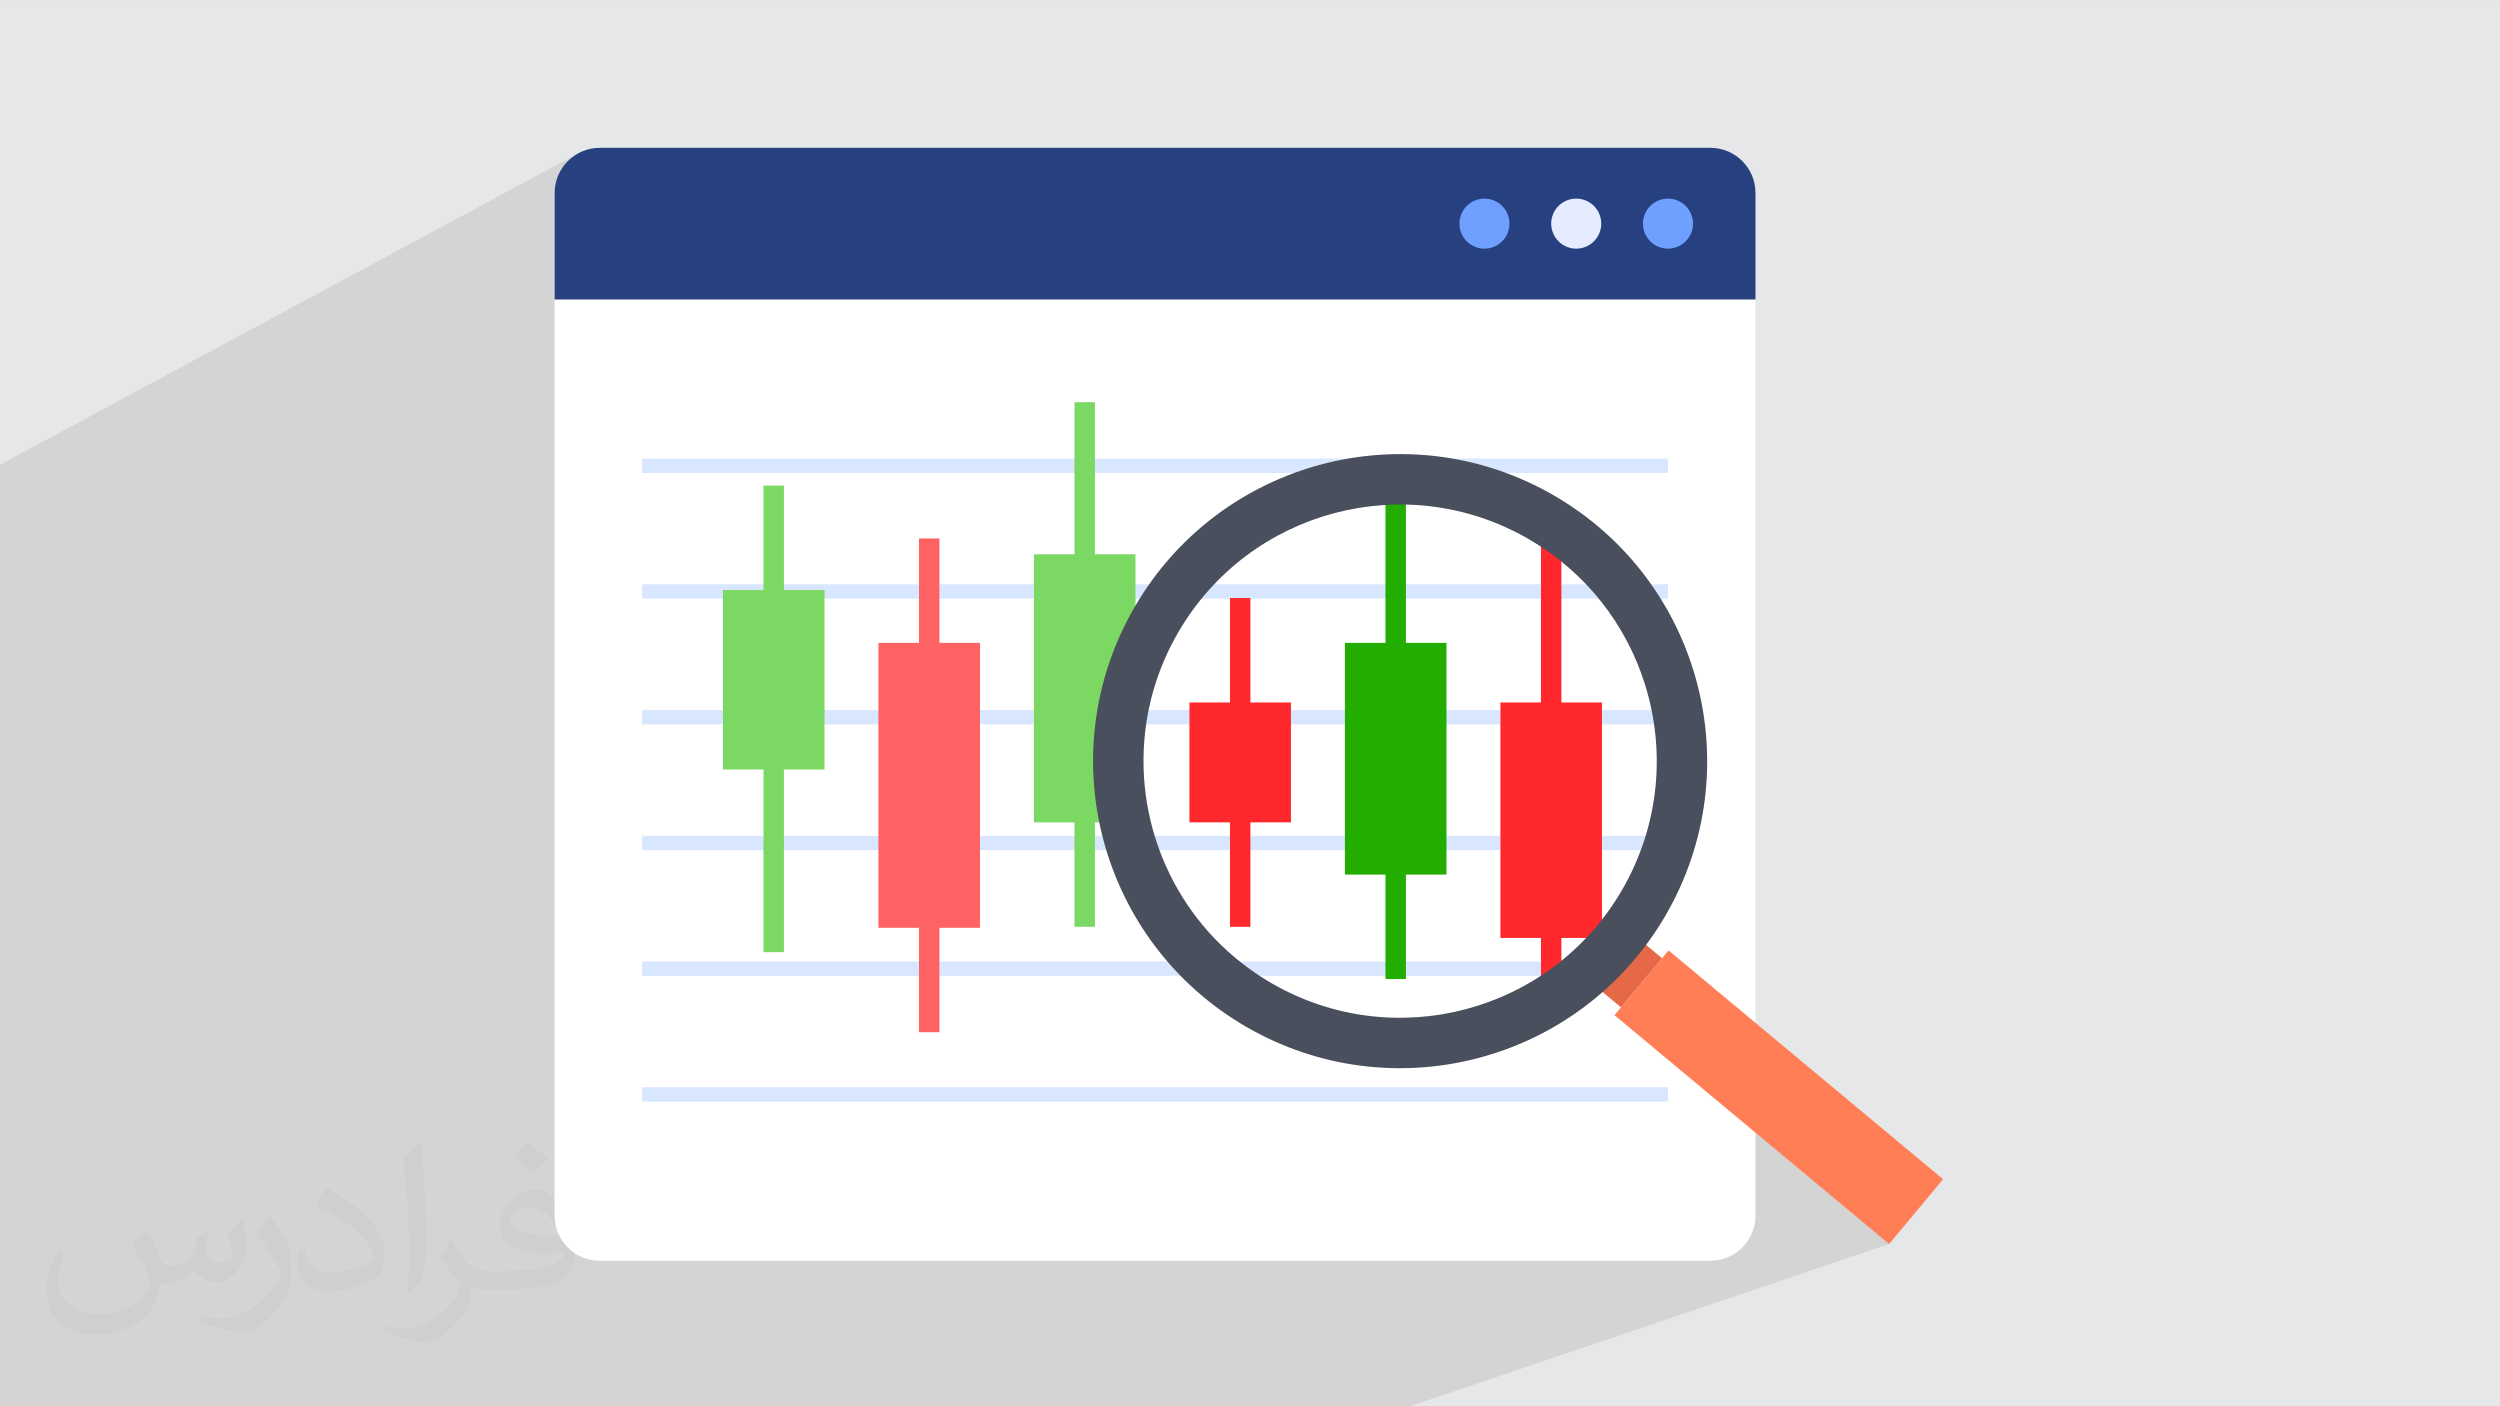
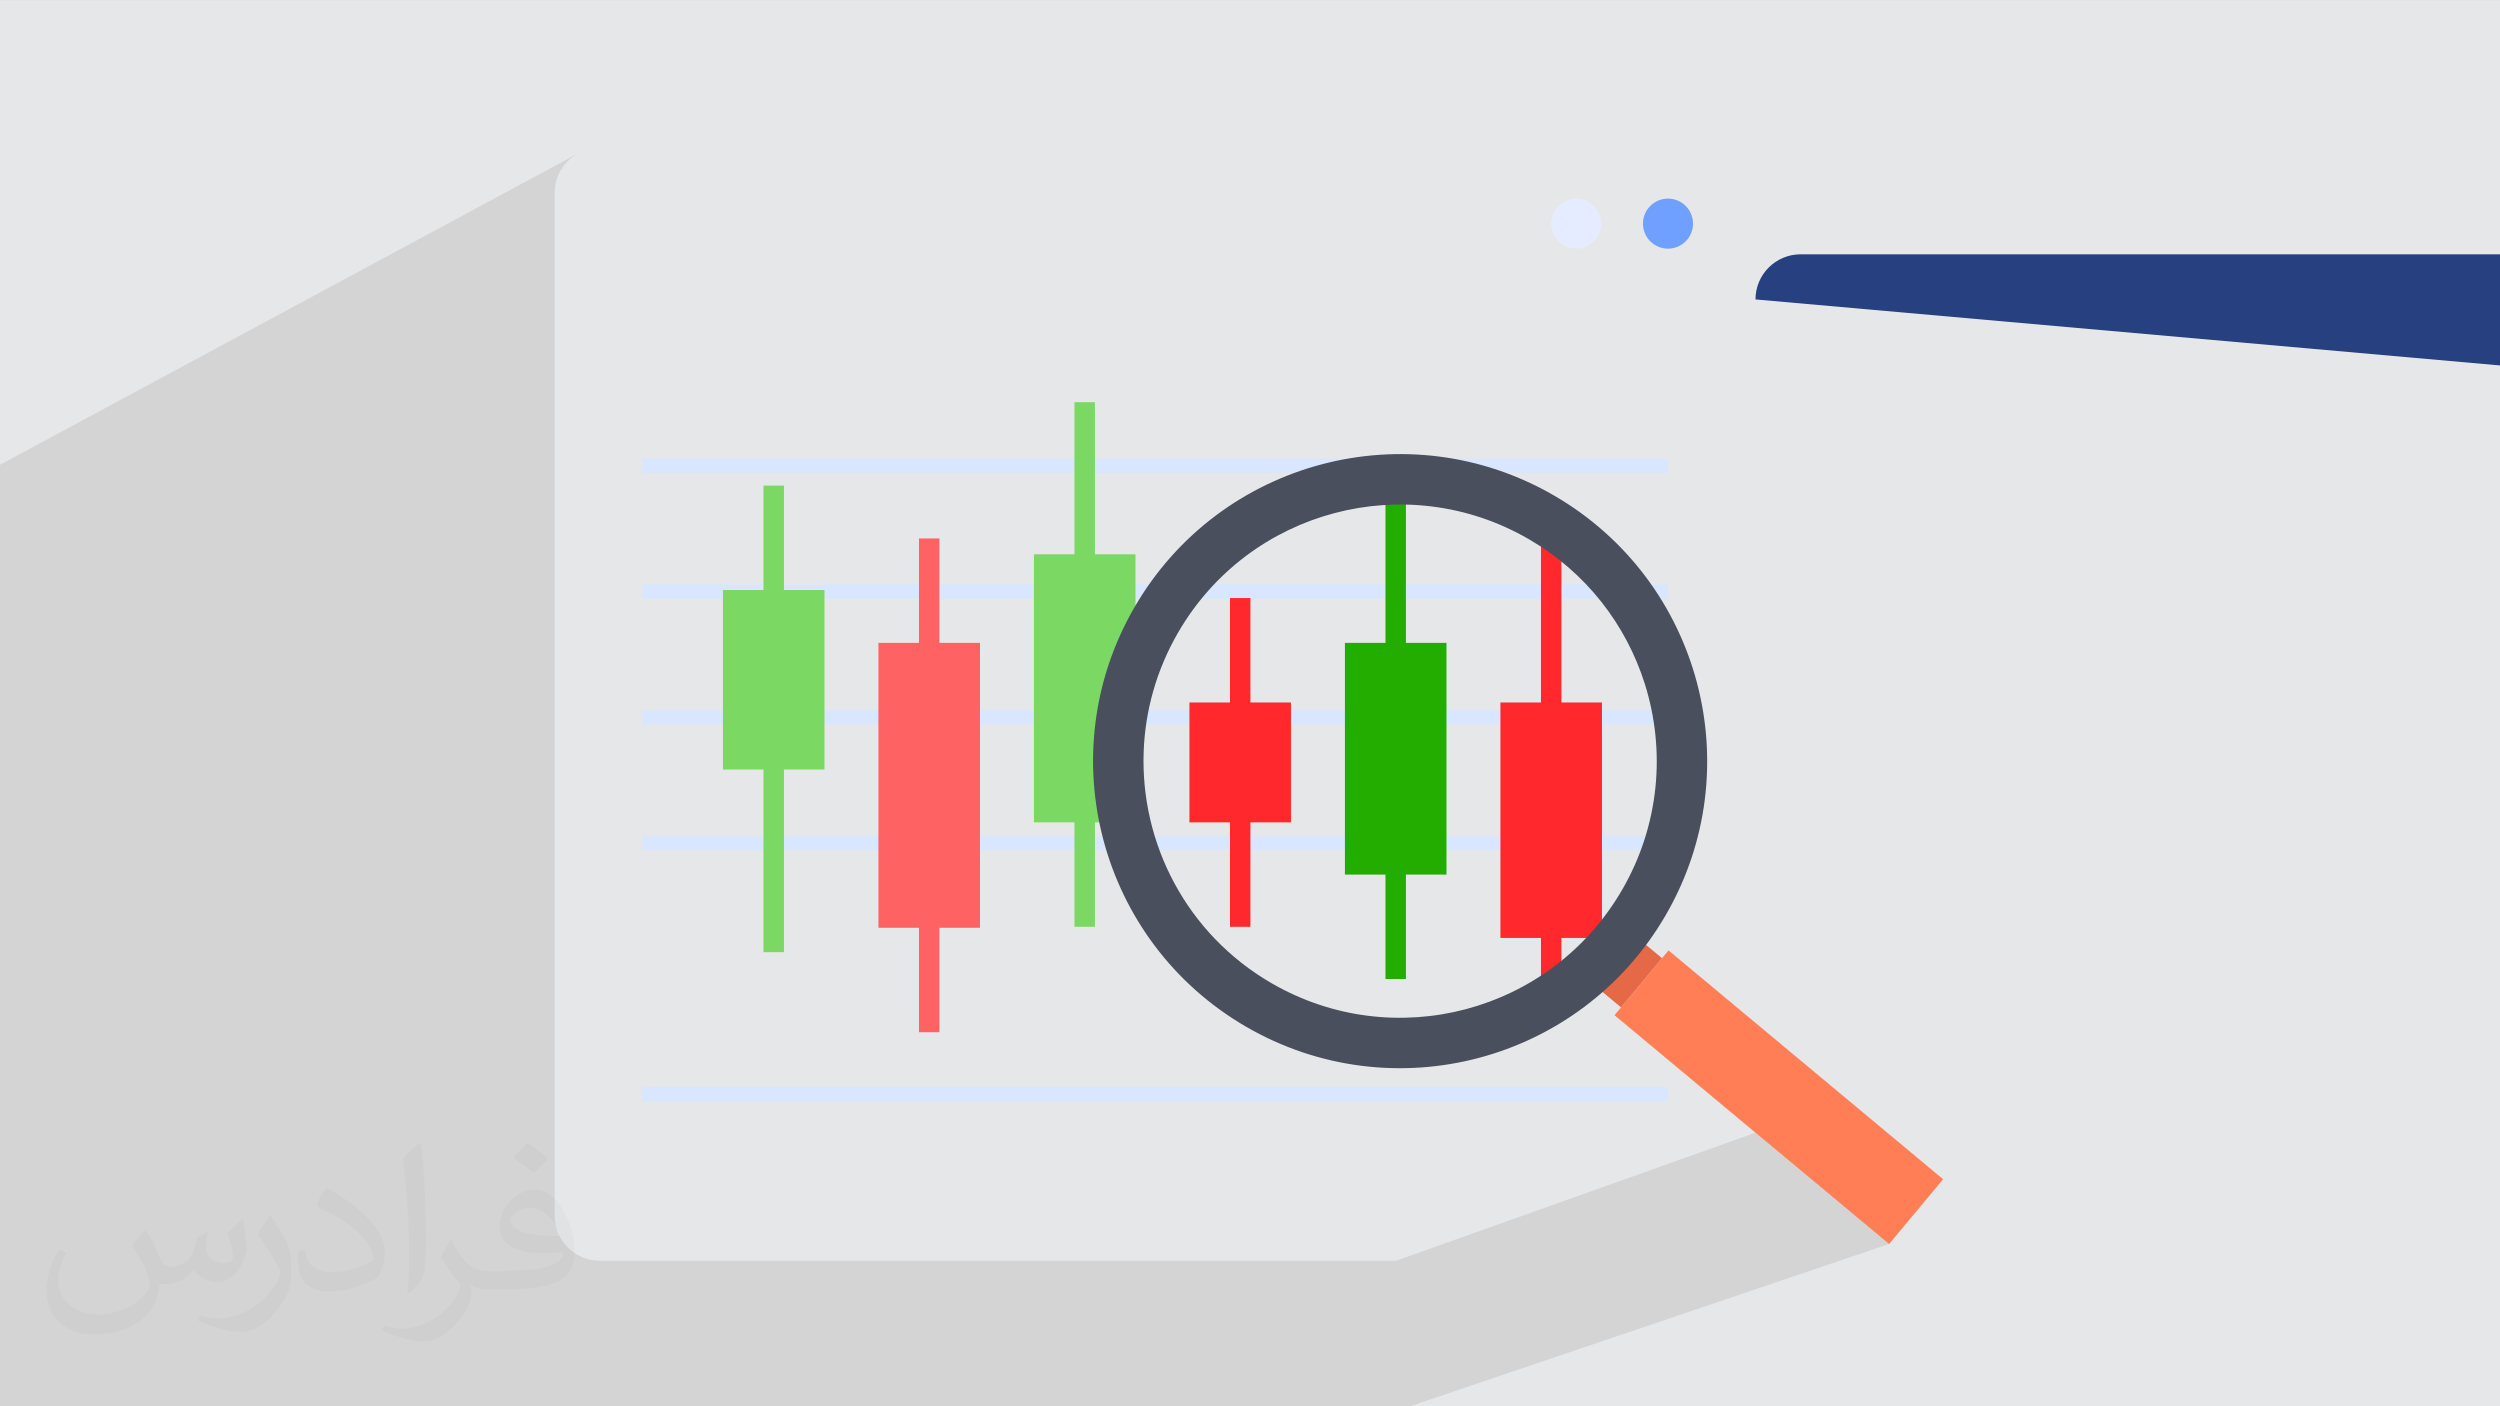
<svg xmlns="http://www.w3.org/2000/svg" xml:space="preserve" width="3.703in" height="2.083in" version="1.1" style="shape-rendering:geometricPrecision; text-rendering:geometricPrecision; image-rendering:optimizeQuality; fill-rule:evenodd; clip-rule:evenodd" viewBox="0 0 3703.33 2083.33">
  <rect x="0" y="0" width="3703.33" height="2083.33" fill="#808080" stroke="none" />
  <defs>
    <style type="text/css">
   
    .fil0 {fill:#E6E7E8}
    .fil9 {fill:#23AD00;fill-rule:nonzero}
    .fil4 {fill:#274080;fill-rule:nonzero}
    .fil14 {fill:#494F5C;fill-rule:nonzero}
    .fil10 {fill:#6FA0FF;fill-rule:nonzero}
    .fil6 {fill:#7BD863;fill-rule:nonzero}
    .fil5 {fill:#D8E6FF;fill-rule:nonzero}
    .fil13 {fill:#E66947;fill-rule:nonzero}
    .fil11 {fill:#E6ECFF;fill-rule:nonzero}
    .fil8 {fill:#FF292D;fill-rule:nonzero}
    .fil7 {fill:#FF6263;fill-rule:nonzero}
    .fil12 {fill:#FF7E55;fill-rule:nonzero}
    .fil3 {fill:white;fill-rule:nonzero}
    .fil2 {fill:#373435;fill-opacity:0.031}
    .fil1 {fill:#373435;fill-opacity:0.102}
   
  </style>
  </defs>
  <g id="Layer_x0020_1">
    <polygon class="fil0" points="-1,0.07 3704.33,0.07 3704.33,2083.26 -1,2083.26 " />
    <polygon class="fil1" points="2088.93,2083.26 1916.95,2083.26 1906.35,2083.26 1463.32,2083.26 340.2,2083.26 118.06,2083.26 -1,2083.26 -1,872.33 -1,726.03 -1,688.99 856.53,227.06 851.01,230.41 845.87,234.26 841.12,238.57 836.8,243.32 832.96,248.46 829.61,253.98 826.79,259.82 824.54,265.96 822.9,272.37 821.89,279.01 821.54,285.85 821.54,443.59 821.54,1800.82 821.89,1807.66 822.9,1814.3 824.54,1820.7 826.79,1826.85 829.61,1832.69 832.96,1838.2 836.8,1843.35 841.12,1848.1 845.87,1852.41 851.01,1856.26 856.53,1859.61 862.37,1862.43 868.51,1864.67 874.92,1866.32 881.56,1867.33 888.39,1867.68 2068.24,1867.68 2600.51,1677.99 2798.45,1842.95 " />
    <path class="fil2" d="M218.02 1825.24c7,11 12,21 16,32 3,7 5,19 21,19 5,0 11,-2 17,-5 7,-3 11,-9 14,-17l6 -21 15 -8 1 1c-2,8 -3,15 -3,21 0,18 15,24 27,24 7,0 13,-3 13,-10 0,-8 -4,-23 -8,-35 7,-7 14,-14 22,-20l1 1c3,15 5,30 5,40 0,10 -4,20 -8,27 -7,14 -20,25 -36,25 -12,0 -25,-6 -34,-17l-1 0c-9,11 -22,20 -43,20l-7 0c-1,14 -4,24 -9,33 -13,25 -50,42 -85.01,42 -49,0 -73.01,-28 -73.01,-66 0,-23 8,-45 19,-60l10 4c-7,14 -12,27 -12,40 0,35 29,52 61,52 31,0 68.01,-20 75.01,-42 -3,-25 -12,-36 -26,-59 5,-8 10,-15 17,-23l1 0 0 0 0 0 0 0 0 0 4 2 0 0 0 0 0.02 -0.01zm563.05 -132.01c10,6 20,14 30,23 -6,8 -12,15 -21,21 -10,-8 -20,-15 -30,-22 7,-8 14,-15 21,-22l0 0 0 0 0 0 0 0 0 0 0 -0zm5 96.01c-17,0 -30,11 -30,19 0,17 33,23 73.01,23 -5,-20 -22,-42 -43,-42l0 0 0 0zm-37 93.01c22,0 41,-1 55,-4 16,-4 30,-12 30,-18 0,-2 0,-3 -1,-5 -9,1 -19,1 -29,1 -29,0 -52,-7 -60,-23 -2,-5 -4,-10 -4,-15 0,-16 7,-31 19,-42 10,-9 21,-14 33,-14 20,0 37,17 48,42 6,14 11,30 11,51 0,14 -4,25 -12,34 -16,15 -45,21 -90.01,21l-21 0 0 0 -5 0c-11,0 -19,-2 -25,-7l-1 0c0,3 1,5 1,8 0,10 -3,23 -10,33 -20,30 -42,43 -60,43 -19,0 -42,-7 -63,-17l4 -7c7,3 16,5 29,5 34,0 78.01,-33 84.01,-64 -1,-3 -3,-6 -7,-10 -10,-12 -16,-22 -22,-32 5,-10 10,-18 14,-25l2 0c14,29 28,46 57,46l4 0 0 0 21 0 0 0 0 0 0 0 0 0 -2 -1 0 0 0 0 -0 -0zm-146.01 31c2,-14 3,-29 3,-43l0 -21c0,-39 -5,-96.01 -9,-133.01 7,-8 17,-17 25,-23l2 1c5,47 7,101.01 7,151.01 0,13 -1,26 -2,35 -1,12 -8,21 -22,35l-3 -1 0 0 0 0 0 0 -1 -1 0 0 0 0 -0 0zm-151.02 -62.01c1,18 10,33 41,33 20,0 36,-5 55,-14 3,-2 5,-3 5,-5 0,-12 -9,-27 -24,-41 -14,-13 -34,-25 -51,-32 -6,-3 -8,-5 -8,-8 0,-5 7,-17 13,-24l2 0c20,11 43,27 60,44 15,16 25,33 25,51 0,13 -4,26 -11,38 -23,11 -46,20 -70.01,20 -29,0 -48,-13 -48,-45 0,-3 0,-9 1,-16l10 0 0 0 0 0 0 0 0 0 0 -1 0 0 0 0 0 0zm-52 -52l18 29c7,11 13,22 13,41l0 24c0,19 -12,39 -32,60 -15,14 -29,20 -41,20 -19,0 -40,-6 -65,-17l3 -7c8,2 17,4 28,4 36,0 72.01,-26 88.01,-58 2,-4 3,-7 3,-9 0,-4 -2,-8 -4,-11 -9,-17 -19,-33 -30,-47 6,-9 12,-18 18,-27l2 0 0 0 0 0 0 0 0 0 -1 -2 0 0 0 0 0 -0z" />
    <g id="_2042448120976">
-       <path class="fil3" d="M2533.65 1867.68l-1645.26 0c-36.92,0 -66.85,-29.93 -66.85,-66.85l0 -1357.23 1778.97 0 0 1357.23c0,36.92 -29.93,66.85 -66.85,66.85z" />
-       <path class="fil4" d="M2600.51 443.59l-1778.97 0 0 -157.74c0,-36.93 29.93,-66.85 66.85,-66.85l1645.26 0c36.92,0 66.85,29.93 66.85,66.85l0 157.74z" />
+       <path class="fil4" d="M2600.51 443.59c0,-36.93 29.93,-66.85 66.85,-66.85l1645.26 0c36.92,0 66.85,29.93 66.85,66.85l0 157.74z" />
      <polygon class="fil5" points="2470.89,700.63 951.15,700.63 951.15,679.37 2470.89,679.37 " />
      <polygon class="fil5" points="2470.89,886.89 951.15,886.89 951.15,865.62 2470.89,865.62 " />
      <polygon class="fil5" points="2470.89,1073.14 951.15,1073.14 951.15,1051.87 2470.89,1051.87 " />
      <polygon class="fil5" points="2470.89,1259.39 951.15,1259.39 951.15,1238.13 2470.89,1238.13 " />
-       <polygon class="fil5" points="2470.89,1445.65 951.15,1445.65 951.15,1424.38 2470.89,1424.38 " />
      <polygon class="fil5" points="2470.89,1631.9 951.15,1631.9 951.15,1610.63 2470.89,1610.63 " />
      <polygon class="fil6" points="1221.29,874.09 1161.21,874.09 1161.21,719.38 1130.94,719.38 1130.94,874.09 1070.85,874.09 1070.85,1139.99 1130.94,1139.99 1130.94,1410.57 1161.21,1410.57 1161.21,1139.99 1221.29,1139.99 " />
      <polygon class="fil7" points="1451.65,952.38 1391.57,952.38 1391.57,797.67 1361.3,797.67 1361.3,952.38 1301.21,952.38 1301.21,1374.46 1361.3,1374.46 1361.3,1529.17 1391.57,1529.17 1391.57,1374.46 1451.65,1374.46 " />
      <polygon class="fil6" points="1682,821.16 1621.93,821.16 1621.93,595.84 1591.65,595.84 1591.65,821.16 1531.57,821.16 1531.57,1218.28 1591.65,1218.28 1591.65,1372.99 1621.93,1372.99 1621.93,1218.28 1682,1218.28 " />
      <polygon class="fil8" points="1912.36,1040.68 1852.28,1040.68 1852.28,885.97 1822.01,885.97 1822.01,1040.68 1761.93,1040.68 1761.93,1218.28 1822.01,1218.28 1822.01,1372.99 1852.28,1372.99 1852.28,1218.28 1912.36,1218.28 " />
      <polygon class="fil9" points="2142.72,952.38 2082.64,952.38 2082.64,704.83 2052.37,704.83 2052.37,952.38 1992.28,952.38 1992.28,1295.63 2052.37,1295.63 2052.37,1450.34 2082.64,1450.34 2082.64,1295.63 2142.72,1295.63 " />
      <polygon class="fil8" points="2373.08,1040.68 2313,1040.68 2313,767 2282.72,767 2282.72,1040.68 2222.64,1040.68 2222.64,1389.48 2282.72,1389.48 2282.72,1492.33 2313,1492.33 2313,1389.48 2373.08,1389.48 " />
      <path class="fil10" d="M2507.96 331.29c0,20.47 -16.6,37.07 -37.07,37.07 -20.48,0 -37.07,-16.6 -37.07,-37.07 0,-20.48 16.6,-37.07 37.07,-37.07 20.47,0 37.07,16.6 37.07,37.07z" />
      <path class="fil11" d="M2372.01 331.29c0,20.47 -16.6,37.07 -37.07,37.07 -20.47,0 -37.07,-16.6 -37.07,-37.07 0,-20.48 16.6,-37.07 37.07,-37.07 20.48,0 37.07,16.6 37.07,37.07z" />
-       <path class="fil10" d="M2236.05 331.29c0,20.47 -16.6,37.07 -37.07,37.07 -20.48,0 -37.07,-16.6 -37.07,-37.07 0,-20.48 16.6,-37.07 37.07,-37.07 20.47,0 37.07,16.6 37.07,37.07z" />
      <polygon class="fil12" points="2798.45,1842.95 2391.69,1503.96 2471.7,1407.97 2878.46,1746.96 " />
      <polygon class="fil13" points="2401.33,1492.39 2371.17,1467.26 2431.9,1394.39 2462.06,1419.52 " />
      <path class="fil14" d="M2402.78 1318.5c55.95,-96.35 64.83,-207.09 33.7,-305.58 -27.52,-87.06 -86.32,-164.56 -171.52,-214.04 -181.55,-105.42 -414.19,-43.71 -519.61,137.83 -32.36,55.73 -48.98,116.26 -51.2,176.46l0 0c-5.06,135.92 63.2,270.08 189.03,343.15 181.55,105.42 414.18,43.71 519.61,-137.83zm64.58 37.51c-126.14,217.21 -404.49,291.04 -621.7,164.89 -217.21,-126.14 -291.04,-404.48 -164.89,-621.7 126.13,-217.21 404.48,-291.04 621.69,-164.9 217.22,126.15 291.05,404.48 164.91,621.71z" />
    </g>
  </g>
</svg>